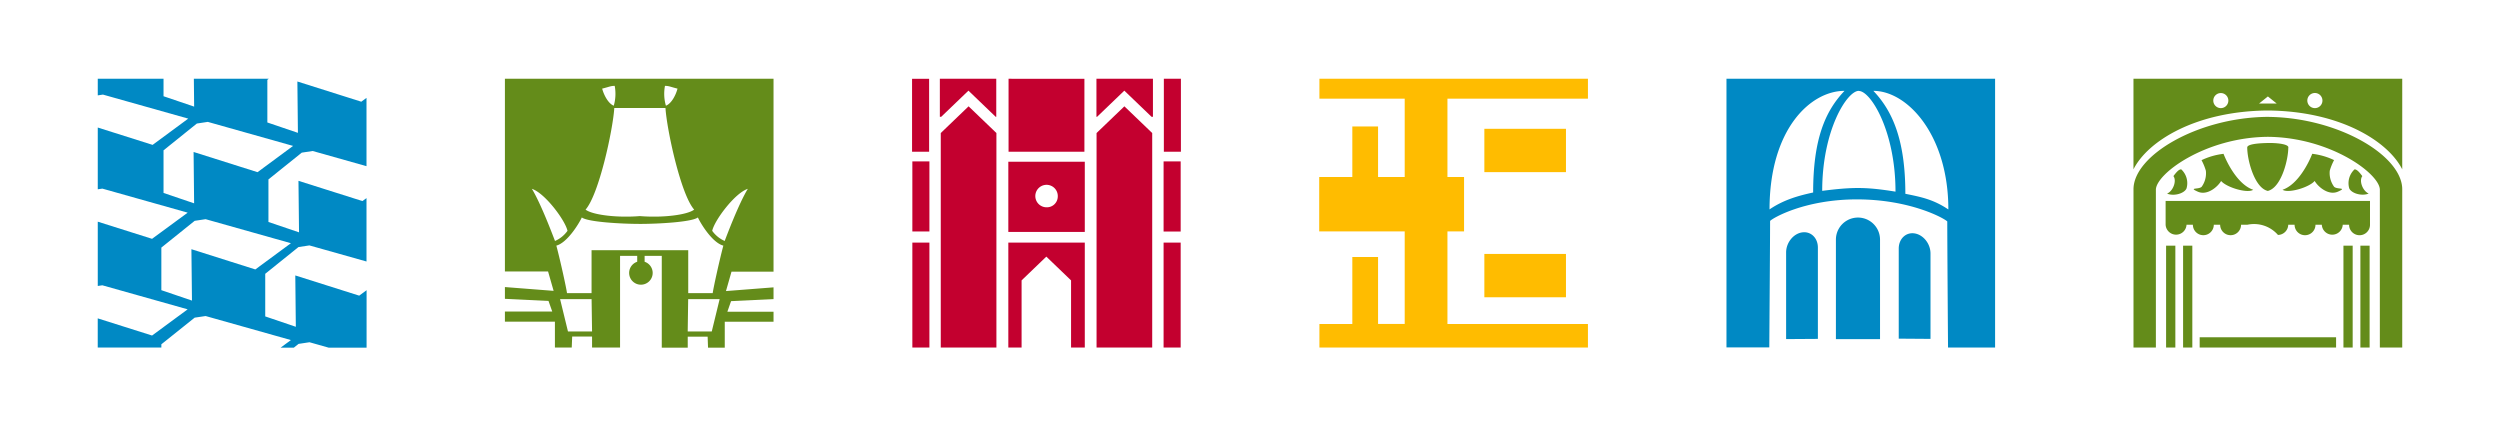
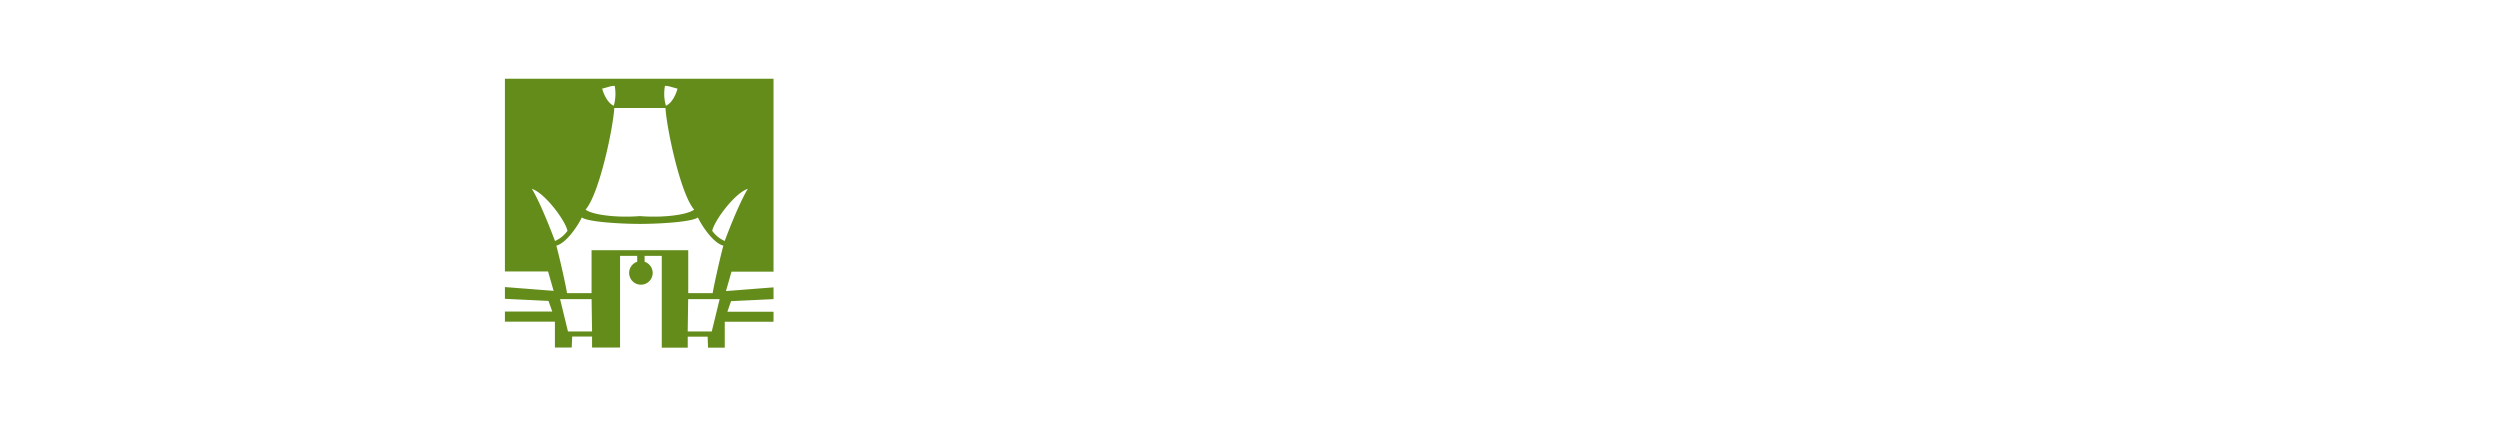
<svg xmlns="http://www.w3.org/2000/svg" id="Layer_1" data-name="Layer 1" viewBox="0 0 850 150">
  <defs>
    <style>.cls-1{fill:#0089c4;}.cls-2{fill:#648c1a;}.cls-3{fill:#ffbc00;}.cls-4{fill:#c3002f;}</style>
  </defs>
  <title>yyes-los-angeles-conservancy-icons copy</title>
-   <path class="cls-1" d="M54.86,98.66V84.18l11.33-9.1,3.72-.56,29,8.17L86.81,91.61,65.08,84.73l.19,17.47-10.4-3.54ZM55.6,65.6V51.11L66.93,42l3.72-.56,29,8.17L87.56,58.54,65.82,51.67,66,69.13,55.6,65.6Zm-.74,51.46L66.19,108l3.72-.55,29,8.17-3.51,2.59h4.5l1.61-1.29,3.72-.56,6.54,1.85h12.87V98.67l-2.51,1.85-21.73-6.87.18,17.46-10.4-3.53V93.09L101.48,84l3.72-.56,19.41,5.47V67.36l-1.39,1-21.74-6.88L101.67,79l-10.4-3.53V61l11.33-9.1,3.71-.56,18.3,5.16V33.28l-1.77,1.3-21.73-6.87.18,17.46L90.9,41.64V27.15l.47-.37H65.91l.1,9.47L55.6,32.72V26.78H33.24v5.65L35,32.16l29,8.17L51.89,49.26l-18.65-5.9v21l1.57-.23,29,8.17L51.7,81.2,33.24,75.37V97.23L34.8,97l29,8.17L51.7,114.08l-18.47-5.84v9.92H54.86v-1.1Z" />
  <path class="cls-2" d="M180.83,64.2c4.41,1.41,11.34,10.68,12.12,14.28a10.27,10.27,0,0,1-4.25,3.45c-.78-2-4.72-12.55-7.86-17.73Zm36.72,11.93c6.32,0,17.69-.63,19.73-2.2,1.1,2.36,5,8.63,8.66,9.58-1.42,5.33-3.46,14.76-3.62,16.16H234V85.07H201.13v14.6h-8.35c-.15-1.4-2.2-10.83-3.62-16.16,3.62-.95,7.56-7.22,8.66-9.58,2,1.56,13.4,2.19,19.72,2.2Zm-8.7-39.4h17.41c.47,7.38,5.19,29.36,9.76,34.54-2.5,1.87-10.93,2.82-18.47,2.2-7.53.62-16-.34-18.46-2.2,4.57-5.18,9.3-27.15,9.77-34.54ZM209,29.2a14.52,14.52,0,0,1-.32,6.74c-2-.78-3.46-3.92-3.94-5.81,2.52-.62,2.84-.93,4.26-.93Zm17.09,0c1.42,0,1.73.31,4.26.93-.47,1.89-1.9,5-3.94,5.81a14.44,14.44,0,0,1-.32-6.74Zm28.17,35c-3.15,5.19-7.08,15.7-7.87,17.73a10.31,10.31,0,0,1-4.24-3.45c.79-3.61,7.72-12.87,12.11-14.28ZM242,112.7h-8.18l.16-11h10.7l-2.68,11Zm-48.89,0-2.68-11h10.71l.16,11Zm-4.41,5.46h5.69l.15-3.73h6.76v3.73h9.52V87h5.83V89a4,4,0,1,0,2.52,0V87H225v31.2h8.83v-3.73h6.77l.13,3.73h5.69V109.4H263V106h-15.7l1.26-3.61,14.44-.69v-4l-16.17,1.26,1.88-6.6H263V26.78H171.67V92.29h14.67l1.89,6.6L171.67,97.6v4l14.82.71,1.27,3.61H171.67v3.45h17v8.76Z" />
-   <path class="cls-3" d="M532.43,43.8H504.68V58.52h27.75V43.8Zm-27.75,57.27h27.75V86.34H504.68v14.72ZM539.9,33.54H492.13V60.19h5.65V78.68h-5.65v31.47H539.9v8H448.6v-8h11.19V87.38h8.75v22.76h9.06V78.68H448.53V60.19h11.26V43h8.75V60.19h9.06V33.54h-29V26.78h91.3v6.76Z" />
-   <path class="cls-4" d="M372.79,26.78V39.72H373l9.27-8.9,9.27,8.9H392V26.78Zm-53.24,0V39.72H320l9.27-8.9,9.27,8.9h.19V26.78Zm40.09,40.15a3.82,3.82,0,1,0-3.81,3.55,3.69,3.69,0,0,0,3.81-3.55ZM368.83,55V78.85h-26V55Zm-26,27.48v35.67h4.51V95.33l8.41-8.08,8.41,8.08v22.83h4.67V82.49Zm58.6,0h-5.81v35.67h5.81V82.49Zm0-27.61h-5.81V78.71h5.81V54.87Zm.08-28.09h-5.8V51.6h5.8V26.79Zm-58.6,0V51.6H368.7V26.79Zm29.92,18.44v72.93h18.92V45.23l-9.46-9.08-9.46,9.08Zm-62.61,72.93H316V82.49h-5.8v35.67Zm0-39.45H316V54.87h-5.8V78.71ZM310.1,51.6h5.8V26.79h-5.8V51.6Zm28.68-6.37v72.93H319.86V45.23l9.46-9.08,9.46,9.08Z" />
-   <path class="cls-2" d="M789.63,34.2a2.57,2.57,0,1,0-2.56,2.56,2.56,2.56,0,0,0,2.56-2.56Zm-15.55,1-3-2.41-3,2.41Zm-16.44-1a2.56,2.56,0,1,0-2.56,2.56,2.56,2.56,0,0,0,2.56-2.56Zm59.12-7.42V57.57c-4.87-9.62-21.22-19.79-45.69-20-24.46.18-40.82,10.35-45.69,20V26.78ZM736.31,68.32v8.09h0a3.56,3.56,0,0,0,7.11,0h2.16a3.55,3.55,0,0,0,7.11,0h2.16a3.55,3.55,0,0,0,7.11,0h2.16a10.77,10.77,0,0,1,10.39,3.47A3.55,3.55,0,0,0,778,76.42h2.16a3.55,3.55,0,0,0,7.1,0h2.16a3.56,3.56,0,0,0,7.11,0h2.16a3.55,3.55,0,0,0,7.11,0h0V68.32Zm11.58,46.36v3.47h46.38v-3.47Zm48.88,3.47h3.14V83.53h-3.14v34.62Zm5.76,0h3.14V83.53h-3.14v34.62Zm.67-58.26c-1-1.32-1.83-2.31-2.65-2.31A6.4,6.4,0,0,0,798.73,64c.66,1.66,4.13,2.81,6.62,1.82-2.15-1-3.31-4.46-2.15-5.95Zm-9.6-5.45a23.73,23.73,0,0,0-7.44-2.15c-1.16,3-4.8,10.41-10.09,12.23,2,1.32,9.1-.83,10.92-3,1,1.82,4.63,5.12,7.94,3.63s-.33-.66-1.33-1.65a7.88,7.88,0,0,1-1.48-5.46,18.32,18.32,0,0,1,1.48-3.63Zm-22.05-14.7h-.94v0c-23.62.33-45.22,13.19-45.22,24.6v53.81H733V64.52c0-5.41,16.79-17.83,38.07-18,21.28.17,38.08,12.59,38.08,18v53.63h7.61V64.35c0-11.41-21.6-24.27-45.22-24.6Zm6.51,10.4c0-1.2-4.12-1.58-7-1.52s-7,.32-7,1.52c0,4.1,2.21,12.62,6.18,14.49a4.94,4.94,0,0,0,.8.29,3.31,3.31,0,0,0,.8-.29c4-1.87,6.18-10.39,6.18-14.49ZM745.39,83.53h-3.14v34.62h3.14V83.53Zm-5.77,0h-3.15v34.62h3.15V83.53Zm-2.81-17.69c2.48,1,6-.16,6.62-1.82a6.4,6.4,0,0,0-1.82-6.45c-.82,0-1.66,1-2.65,2.31,1.16,1.49,0,5-2.15,5.95Zm11.75-11.4A23.71,23.71,0,0,1,756,52.3c1.16,3,4.8,10.41,10.09,12.23-2,1.32-9.1-.83-10.92-3-1,1.82-4.63,5.12-7.94,3.63s.34-.66,1.33-1.65A7.87,7.87,0,0,0,750,58.07a18.47,18.47,0,0,0-1.49-3.63Z" />
-   <path class="cls-1" d="M607.28,115.29l10.8-.07V84.27h0s0-.06,0-.09c0-3.31-2.42-5.62-5.4-5.16s-5.4,3.52-5.4,6.82c0,0,0,.06,0,.09h0v29.35ZM662.44,71.2c0-25.34-13.93-40.31-25.5-40.31,6.67,7,10.88,17,10.88,35,5.41,1.09,9.58,1.93,14.62,5.33ZM632,30.89c-4,0-12.45,13.35-12.45,34,10.45-1.33,15-1.33,24.92.27,0-20.6-8.45-34.23-12.46-34.23M616.47,65.45c0-17.94,4-27.59,10.67-34.56-11.56,0-25.5,13-25.5,40.31,5-3.41,10.22-4.74,14.82-5.75Zm61.86-38.67v91.38h-16c-.08-10.28-.26-37-.26-42.87-1-1.05-12.58-7.5-30.75-7.5-17.64,0-28.54,6.3-29.49,7.33,0,5.87-.2,32.89-.27,43H587V26.78Zm-32.77,88.36,10.81.08V86.28h0s0-.05,0-.09c0-3.31-2.42-6.36-5.4-6.83s-5.4,1.85-5.4,5.16c0,0,0,.06,0,.1h0v30.52ZM624.21,81.59h0s0-.07,0-.12a7.48,7.48,0,0,1,15,0s0,.07,0,.12h0v33.71h-15V81.59Z" />
</svg>